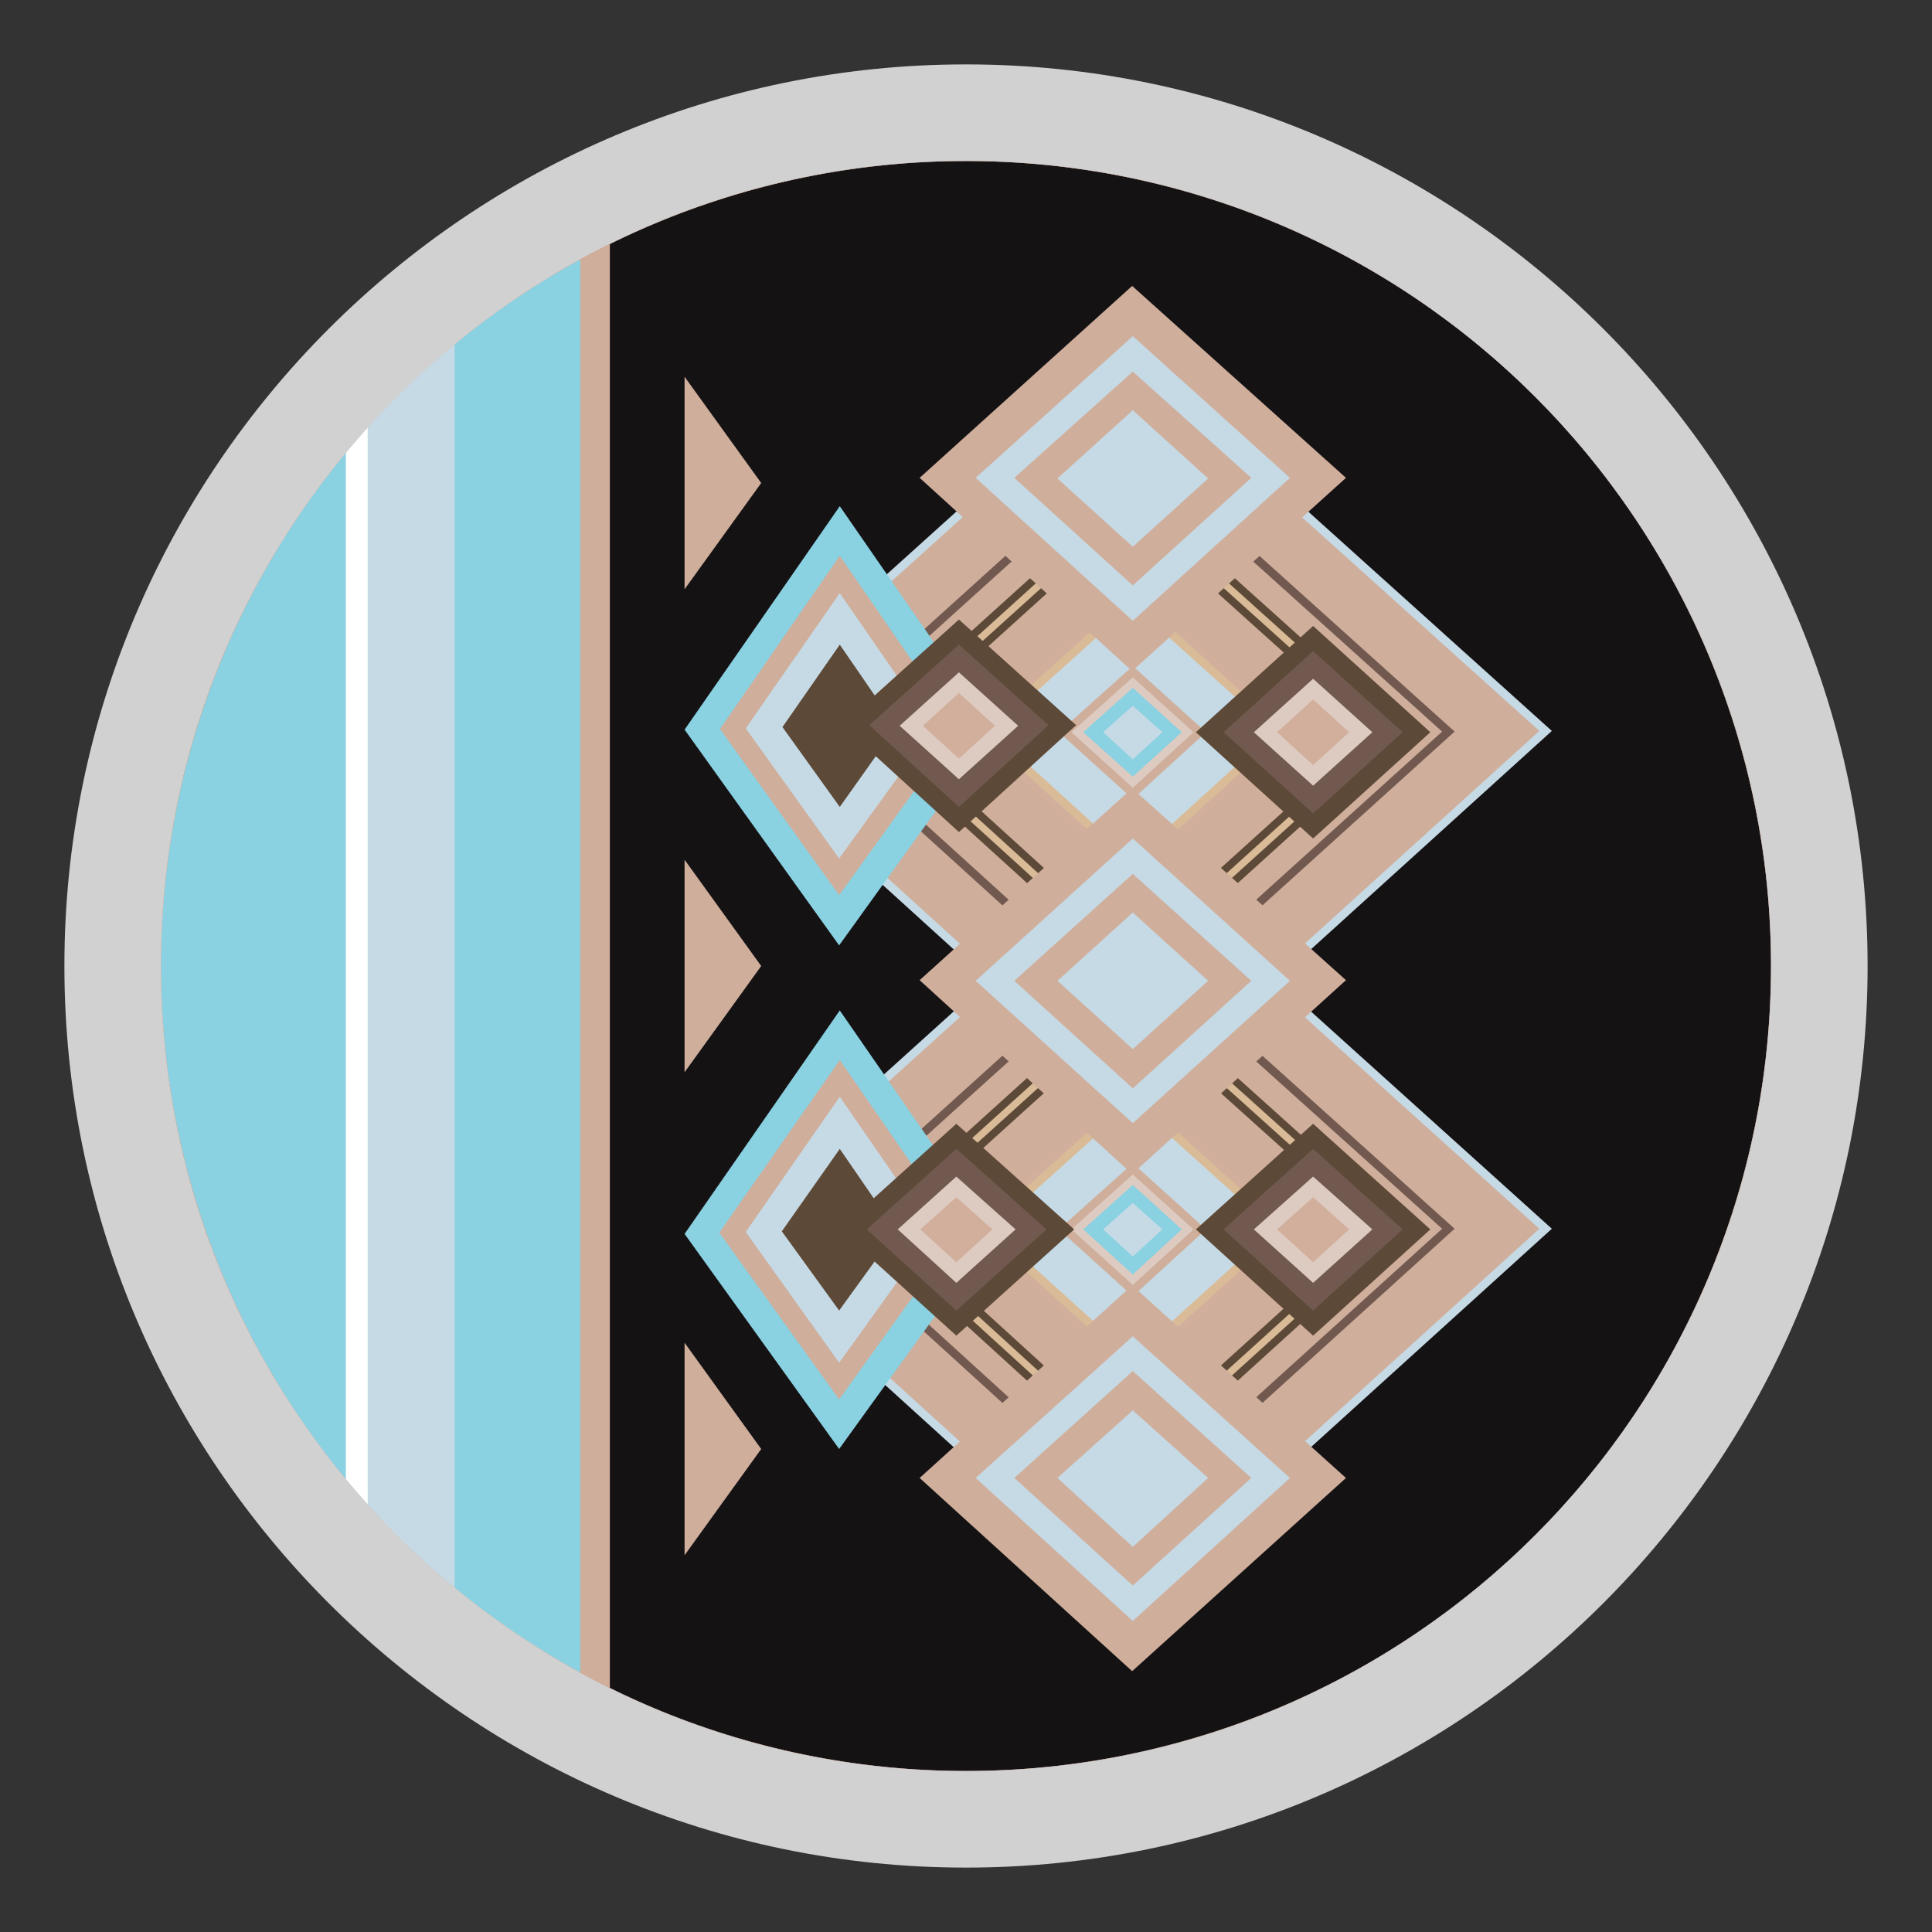
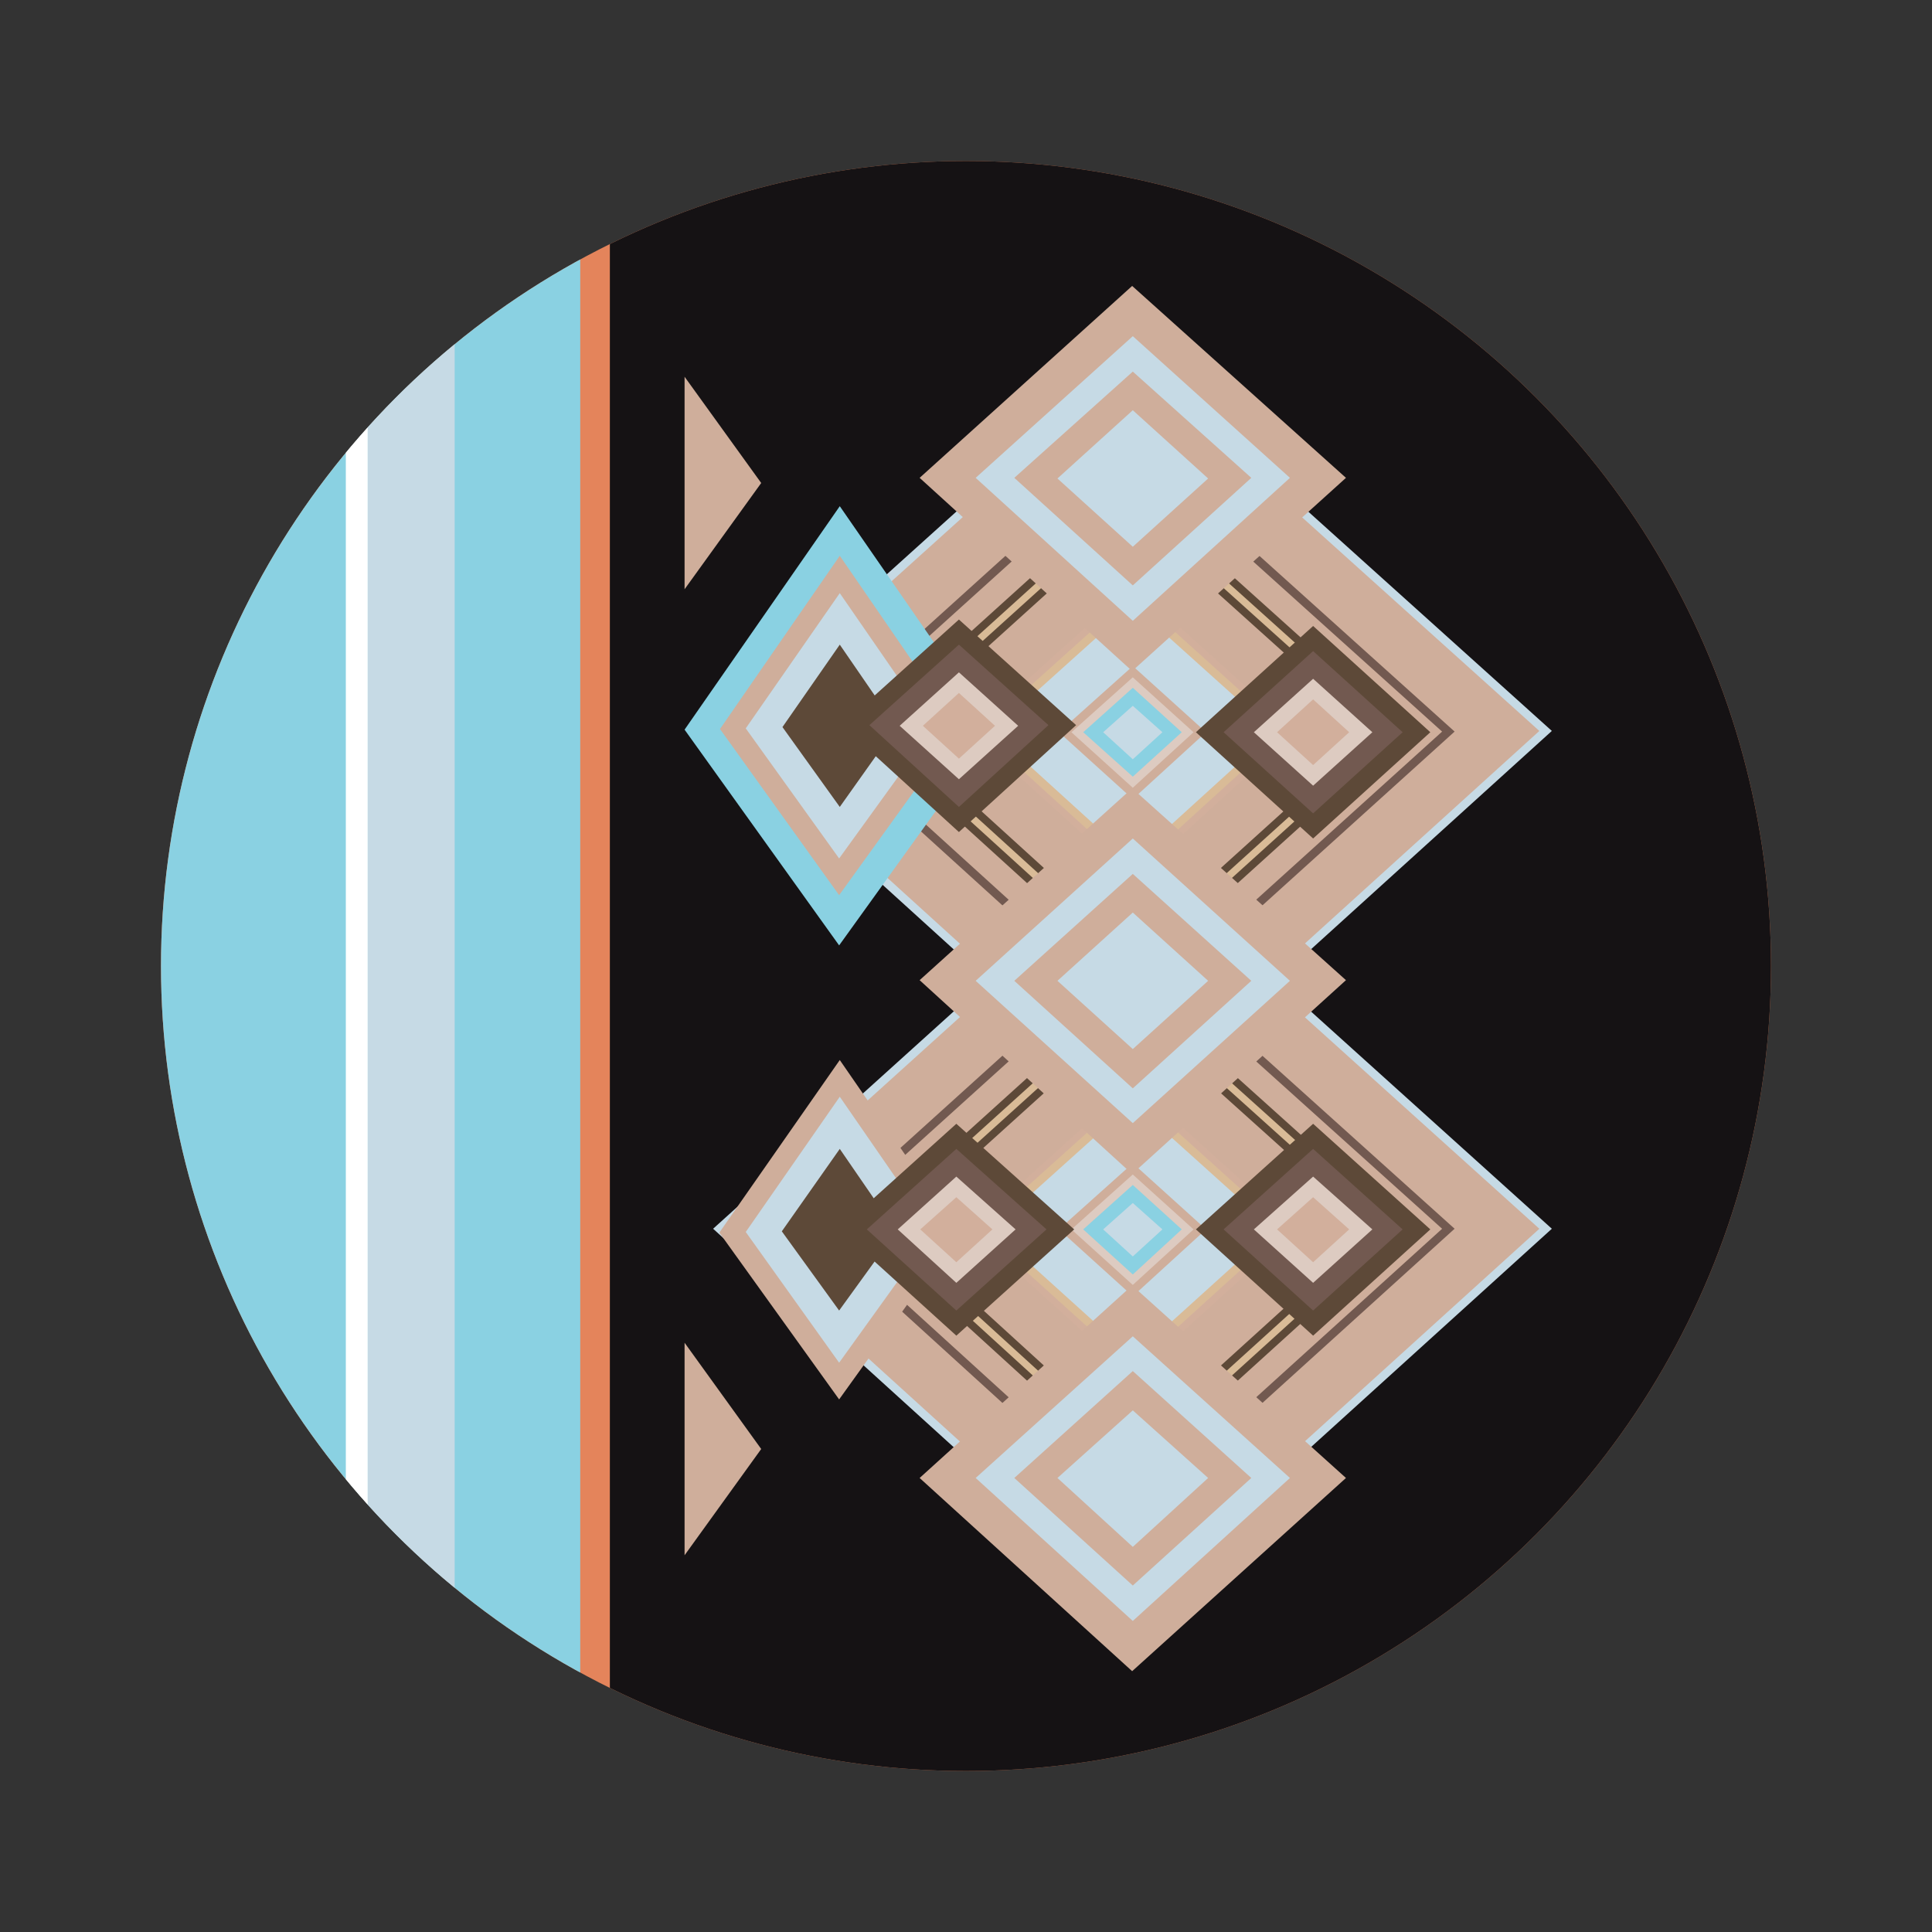
<svg xmlns="http://www.w3.org/2000/svg" id="Livello_1" data-name="Livello 1" viewBox="0 0 30 30">
  <rect x="0" y="0" width="30" height="30" fill="#333333" stroke="none" />
  <defs>
    <style>
      .cls-1 {
        stroke-width: .13px;
      }

      .cls-1, .cls-2 {
        stroke: #c6dae5;
      }

      .cls-1, .cls-2, .cls-3, .cls-4, .cls-5, .cls-6 {
        stroke-miterlimit: 10;
      }

      .cls-1, .cls-7 {
        fill: #c6dae5;
      }

      .cls-8 {
        clip-path: url(#clippath);
      }

      .cls-9, .cls-5, .cls-6 {
        fill: none;
      }

      .cls-9, .cls-10, .cls-11, .cls-12, .cls-13, .cls-14, .cls-15, .cls-7, .cls-16, .cls-17, .cls-18, .cls-19, .cls-20 {
        stroke-width: 0px;
      }

      .cls-21, .cls-19 {
        fill: #e4845b;
      }

      .cls-2, .cls-3, .cls-4 {
        stroke-width: .13px;
      }

      .cls-2, .cls-3, .cls-17 {
        fill: #cfae9b;
      }

      .cls-3 {
        stroke: #725950;
      }

      .cls-4 {
        stroke: #cfae9b;
      }

      .cls-4, .cls-15 {
        fill: #ddcbc1;
      }

      .cls-22 {
        clip-path: url(#clippath-1);
      }

      .cls-23 {
        clip-path: url(#clippath-4);
      }

      .cls-24 {
        clip-path: url(#clippath-3);
      }

      .cls-25 {
        clip-path: url(#clippath-2);
      }

      .cls-26 {
        clip-path: url(#clippath-7);
      }

      .cls-27 {
        clip-path: url(#clippath-6);
      }

      .cls-28 {
        clip-path: url(#clippath-5);
      }

      .cls-5 {
        stroke: #5d4938;
        stroke-width: .35px;
      }

      .cls-6 {
        stroke: #d9bb97;
        stroke-width: .11px;
      }

      .cls-10 {
        fill: #5d4938;
      }

      .cls-11 {
        fill: #725950;
      }

      .cls-12 {
        fill: #151214;
      }

      .cls-13 {
        fill: #d2af9c;
      }

      .cls-14 {
        fill: #d1d1d1;
      }

      .cls-16 {
        fill: #d9bb97;
      }

      .cls-18 {
        fill: #8ad1e2;
      }

      .cls-20 {
        fill: #fff;
      }
    </style>
    <clipPath id="clippath">
      <circle class="cls-9" cx="15" cy="15" r="12.5" />
    </clipPath>
    <clipPath id="clippath-1">
-       <circle class="cls-19" cx="15" cy="15" r="12.5" />
-     </clipPath>
+       </clipPath>
    <clipPath id="clippath-2">
      <circle class="cls-19" cx="15" cy="15" r="12.5" />
    </clipPath>
    <clipPath id="clippath-3">
      <circle class="cls-19" cx="15" cy="15" r="12.5" />
    </clipPath>
    <clipPath id="clippath-4">
      <circle class="cls-19" cx="15" cy="15" r="12.5" />
    </clipPath>
    <clipPath id="clippath-5">
      <circle class="cls-9" cx="15" cy="15" r="12.5" />
    </clipPath>
    <clipPath id="clippath-6">
      <circle class="cls-9" cx="15" cy="15" r="12.5" />
    </clipPath>
    <clipPath id="clippath-7">
      <circle class="cls-9" cx="15" cy="15" r="12.5" />
    </clipPath>
  </defs>
  <g class="cls-8">
    <g>
      <circle class="cls-21" cx="15" cy="15" r="12.5" />
      <g class="cls-22">
        <g>
          <circle class="cls-21" cx="15" cy="15" r="12.5" />
          <g class="cls-25">
            <g>
              <circle class="cls-21" cx="15" cy="15" r="12.5" />
              <g class="cls-24">
                <circle class="cls-19" cx="15" cy="15" r="12.5" />
              </g>
            </g>
            <circle class="cls-19" cx="15" cy="15" r="12.5" />
          </g>
        </g>
        <g>
          <circle class="cls-21" cx="15" cy="15" r="12.5" />
          <g class="cls-23">
            <circle class="cls-19" cx="15" cy="15" r="12.5" />
          </g>
        </g>
        <circle class="cls-17" cx="15" cy="15" r="12.5" />
      </g>
    </g>
    <rect class="cls-18" x="1" y="2.5" width="8.01" height="25" />
    <rect class="cls-7" x="5.71" y="2.5" width="1.35" height="25" />
    <rect class="cls-20" x="5.37" y="2.5" width=".34" height="25" />
    <rect class="cls-12" x="9.47" y="2.12" width="20.57" height="25.38" />
    <g>
      <g>
        <polygon class="cls-17" points="10.63 5.85 10.63 9.15 11.82 7.5 10.63 5.85" />
-         <polygon class="cls-17" points="10.63 13.35 10.63 16.65 11.82 15 10.63 13.35" />
        <polygon class="cls-17" points="10.63 20.85 10.63 24.15 11.82 22.5 10.63 20.85" />
      </g>
      <g>
        <polygon class="cls-2" points="17.58 5.57 24 11.35 17.58 17.17 11.17 11.35 17.58 5.57" />
        <polygon class="cls-3" points="17.58 6.94 22.49 11.36 17.58 15.8 12.69 11.36 17.58 6.94" />
        <polygon class="cls-5" points="17.58 7.78 21.56 11.36 17.58 14.96 13.62 11.36 17.58 7.78" />
        <polygon class="cls-13" points="17.59 9.08 20.12 11.36 17.59 13.66 15.06 11.36 17.59 9.08" />
        <polygon class="cls-16" points="17.59 9.22 19.96 11.36 17.59 13.52 15.21 11.36 17.59 9.22" />
        <polygon class="cls-1" points="17.59 9.48 19.68 11.36 17.59 13.26 15.5 11.36 17.59 9.48" />
        <polygon class="cls-4" points="17.59 10.43 18.63 11.37 17.59 12.32 16.54 11.37 17.59 10.43" />
        <polygon class="cls-18" points="17.59 10.68 18.35 11.37 17.59 12.06 16.82 11.37 17.59 10.68" />
        <polygon class="cls-7" points="17.59 10.96 18.05 11.37 17.59 11.79 17.13 11.37 17.59 10.96" />
        <polygon class="cls-6" points="17.58 7.78 21.56 11.36 17.58 14.96 13.62 11.36 17.58 7.78" />
      </g>
      <polygon class="cls-18" points="10.63 11.33 13.03 14.68 15.44 11.33 13.04 7.86 10.63 11.33" />
      <polygon class="cls-17" points="11.18 11.32 13.03 13.9 14.89 11.32 13.04 8.63 11.18 11.32" />
      <polygon class="cls-7" points="11.58 11.31 13.03 13.33 14.49 11.31 13.04 9.21 11.58 11.31" />
      <polygon class="cls-10" points="12.15 11.29 13.04 12.53 13.92 11.29 13.04 10.01 12.15 11.29" />
      <polygon class="cls-10" points="14.89 9.62 16.71 11.26 14.89 12.92 13.07 11.26 14.89 9.62" />
      <polygon class="cls-11" points="14.89 10.01 16.28 11.26 14.89 12.53 13.5 11.26 14.89 10.01" />
      <polygon class="cls-15" points="14.89 10.44 15.81 11.27 14.89 12.1 13.97 11.27 14.89 10.44" />
      <polygon class="cls-13" points="14.89 10.76 15.45 11.27 14.89 11.78 14.33 11.27 14.89 10.76" />
      <g>
        <polygon class="cls-2" points="17.58 13.29 24 19.08 17.58 24.9 11.17 19.08 17.58 13.29" />
        <polygon class="cls-3" points="17.58 14.66 22.49 19.08 17.58 23.53 12.69 19.08 17.58 14.66" />
        <polygon class="cls-5" points="17.58 15.5 21.56 19.08 17.58 22.69 13.62 19.08 17.58 15.5" />
        <polygon class="cls-13" points="17.59 16.81 20.12 19.09 17.59 21.38 15.06 19.09 17.59 16.81" />
        <polygon class="cls-16" points="17.59 16.95 19.96 19.09 17.59 21.24 15.21 19.09 17.59 16.95" />
        <polygon class="cls-1" points="17.59 17.21 19.68 19.09 17.59 20.98 15.5 19.09 17.59 17.21" />
        <polygon class="cls-4" points="17.59 18.15 18.63 19.09 17.59 20.04 16.54 19.09 17.59 18.15" />
        <polygon class="cls-18" points="17.59 18.4 18.35 19.09 17.59 19.79 16.82 19.09 17.59 18.4" />
        <polygon class="cls-7" points="17.59 18.68 18.05 19.09 17.59 19.51 17.13 19.09 17.59 18.68" />
        <polygon class="cls-6" points="17.58 15.5 21.56 19.08 17.58 22.69 13.62 19.08 17.58 15.5" />
      </g>
-       <polygon class="cls-18" points="10.63 19.16 13.03 22.5 15.44 19.16 13.04 15.69 10.63 19.16" />
      <polygon class="cls-17" points="11.17 19.14 13.03 21.73 14.89 19.14 13.04 16.46 11.17 19.14" />
      <polygon class="cls-7" points="11.58 19.13 13.03 21.16 14.49 19.13 13.04 17.03 11.58 19.13" />
      <polygon class="cls-10" points="12.14 19.12 13.03 20.35 13.92 19.12 13.04 17.84 12.14 19.12" />
      <polygon class="cls-10" points="14.85 17.45 16.68 19.09 14.85 20.74 13.03 19.09 14.85 17.45" />
      <polygon class="cls-11" points="14.85 17.84 16.25 19.09 14.85 20.35 13.46 19.09 14.85 17.84" />
      <polygon class="cls-15" points="14.85 18.27 15.77 19.09 14.85 19.92 13.94 19.09 14.85 18.27" />
      <polygon class="cls-13" points="14.85 18.59 15.41 19.09 14.85 19.6 14.29 19.09 14.85 18.59" />
      <polygon class="cls-10" points="20.39 9.72 22.21 11.37 20.39 13.02 18.57 11.37 20.39 9.72" />
      <polygon class="cls-11" points="20.39 10.11 21.78 11.37 20.39 12.63 19 11.37 20.39 10.11" />
      <polygon class="cls-15" points="20.39 10.54 21.31 11.37 20.39 12.2 19.47 11.37 20.39 10.54" />
      <polygon class="cls-13" points="20.39 10.86 20.95 11.37 20.39 11.88 19.83 11.37 20.39 10.86" />
      <polygon class="cls-10" points="20.39 17.45 22.21 19.09 20.39 20.74 18.57 19.09 20.39 17.45" />
      <polygon class="cls-11" points="20.39 17.84 21.78 19.09 20.39 20.35 19 19.09 20.39 17.84" />
      <polygon class="cls-15" points="20.39 18.27 21.31 19.09 20.39 19.92 19.47 19.09 20.39 18.27" />
      <polygon class="cls-13" points="20.39 18.59 20.95 19.09 20.39 19.6 19.83 19.09 20.39 18.59" />
      <polygon class="cls-17" points="17.58 12.24 20.9 15.22 17.58 18.23 14.28 15.22 17.58 12.24" />
      <polygon class="cls-7" points="17.59 13.02 20.03 15.23 17.59 17.44 15.15 15.23 17.59 13.02" />
      <polygon class="cls-17" points="17.59 13.57 19.43 15.23 17.59 16.9 15.75 15.23 17.59 13.57" />
      <polygon class="cls-7" points="17.59 14.17 18.76 15.23 17.59 16.29 16.42 15.23 17.59 14.17" />
      <polygon class="cls-17" points="17.58 19.96 20.9 22.95 17.58 25.95 14.28 22.95 17.58 19.96" />
      <polygon class="cls-7" points="17.59 20.75 20.03 22.95 17.59 25.17 15.15 22.95 17.59 20.75" />
      <polygon class="cls-17" points="17.59 21.29 19.43 22.95 17.59 24.62 15.75 22.95 17.59 21.29" />
      <polygon class="cls-7" points="17.59 21.9 18.76 22.95 17.59 24.02 16.42 22.95 17.59 21.9" />
      <g>
        <polygon class="cls-17" points="17.58 4.44 20.9 7.42 17.58 10.42 14.28 7.42 17.58 4.44" />
        <polygon class="cls-7" points="17.59 5.22 20.03 7.42 17.59 9.64 15.15 7.42 17.59 5.22" />
        <polygon class="cls-17" points="17.59 5.77 19.43 7.42 17.59 9.09 15.75 7.42 17.59 5.77" />
        <polygon class="cls-7" points="17.59 6.37 18.76 7.43 17.59 8.49 16.42 7.43 17.59 6.37" />
      </g>
    </g>
    <g class="cls-28">
      <g class="cls-27">
        <circle class="cls-9" cx="15" cy="15" r="12.5" />
      </g>
-       <circle class="cls-9" cx="15" cy="15" r="12.5" />
    </g>
    <g class="cls-26">
      <circle class="cls-9" cx="15" cy="15" r="12.5" />
    </g>
    <circle class="cls-9" cx="15" cy="15" r="12.5" />
  </g>
-   <path class="cls-14" d="M15,2.5c6.9,0,12.5,5.6,12.5,12.5s-5.6,12.5-12.5,12.5S2.5,21.9,2.5,15,8.1,2.5,15,2.5M15,1C7.28,1,1,7.28,1,15s6.28,14,14,14,14-6.28,14-14S22.72,1,15,1h0Z" />
</svg>